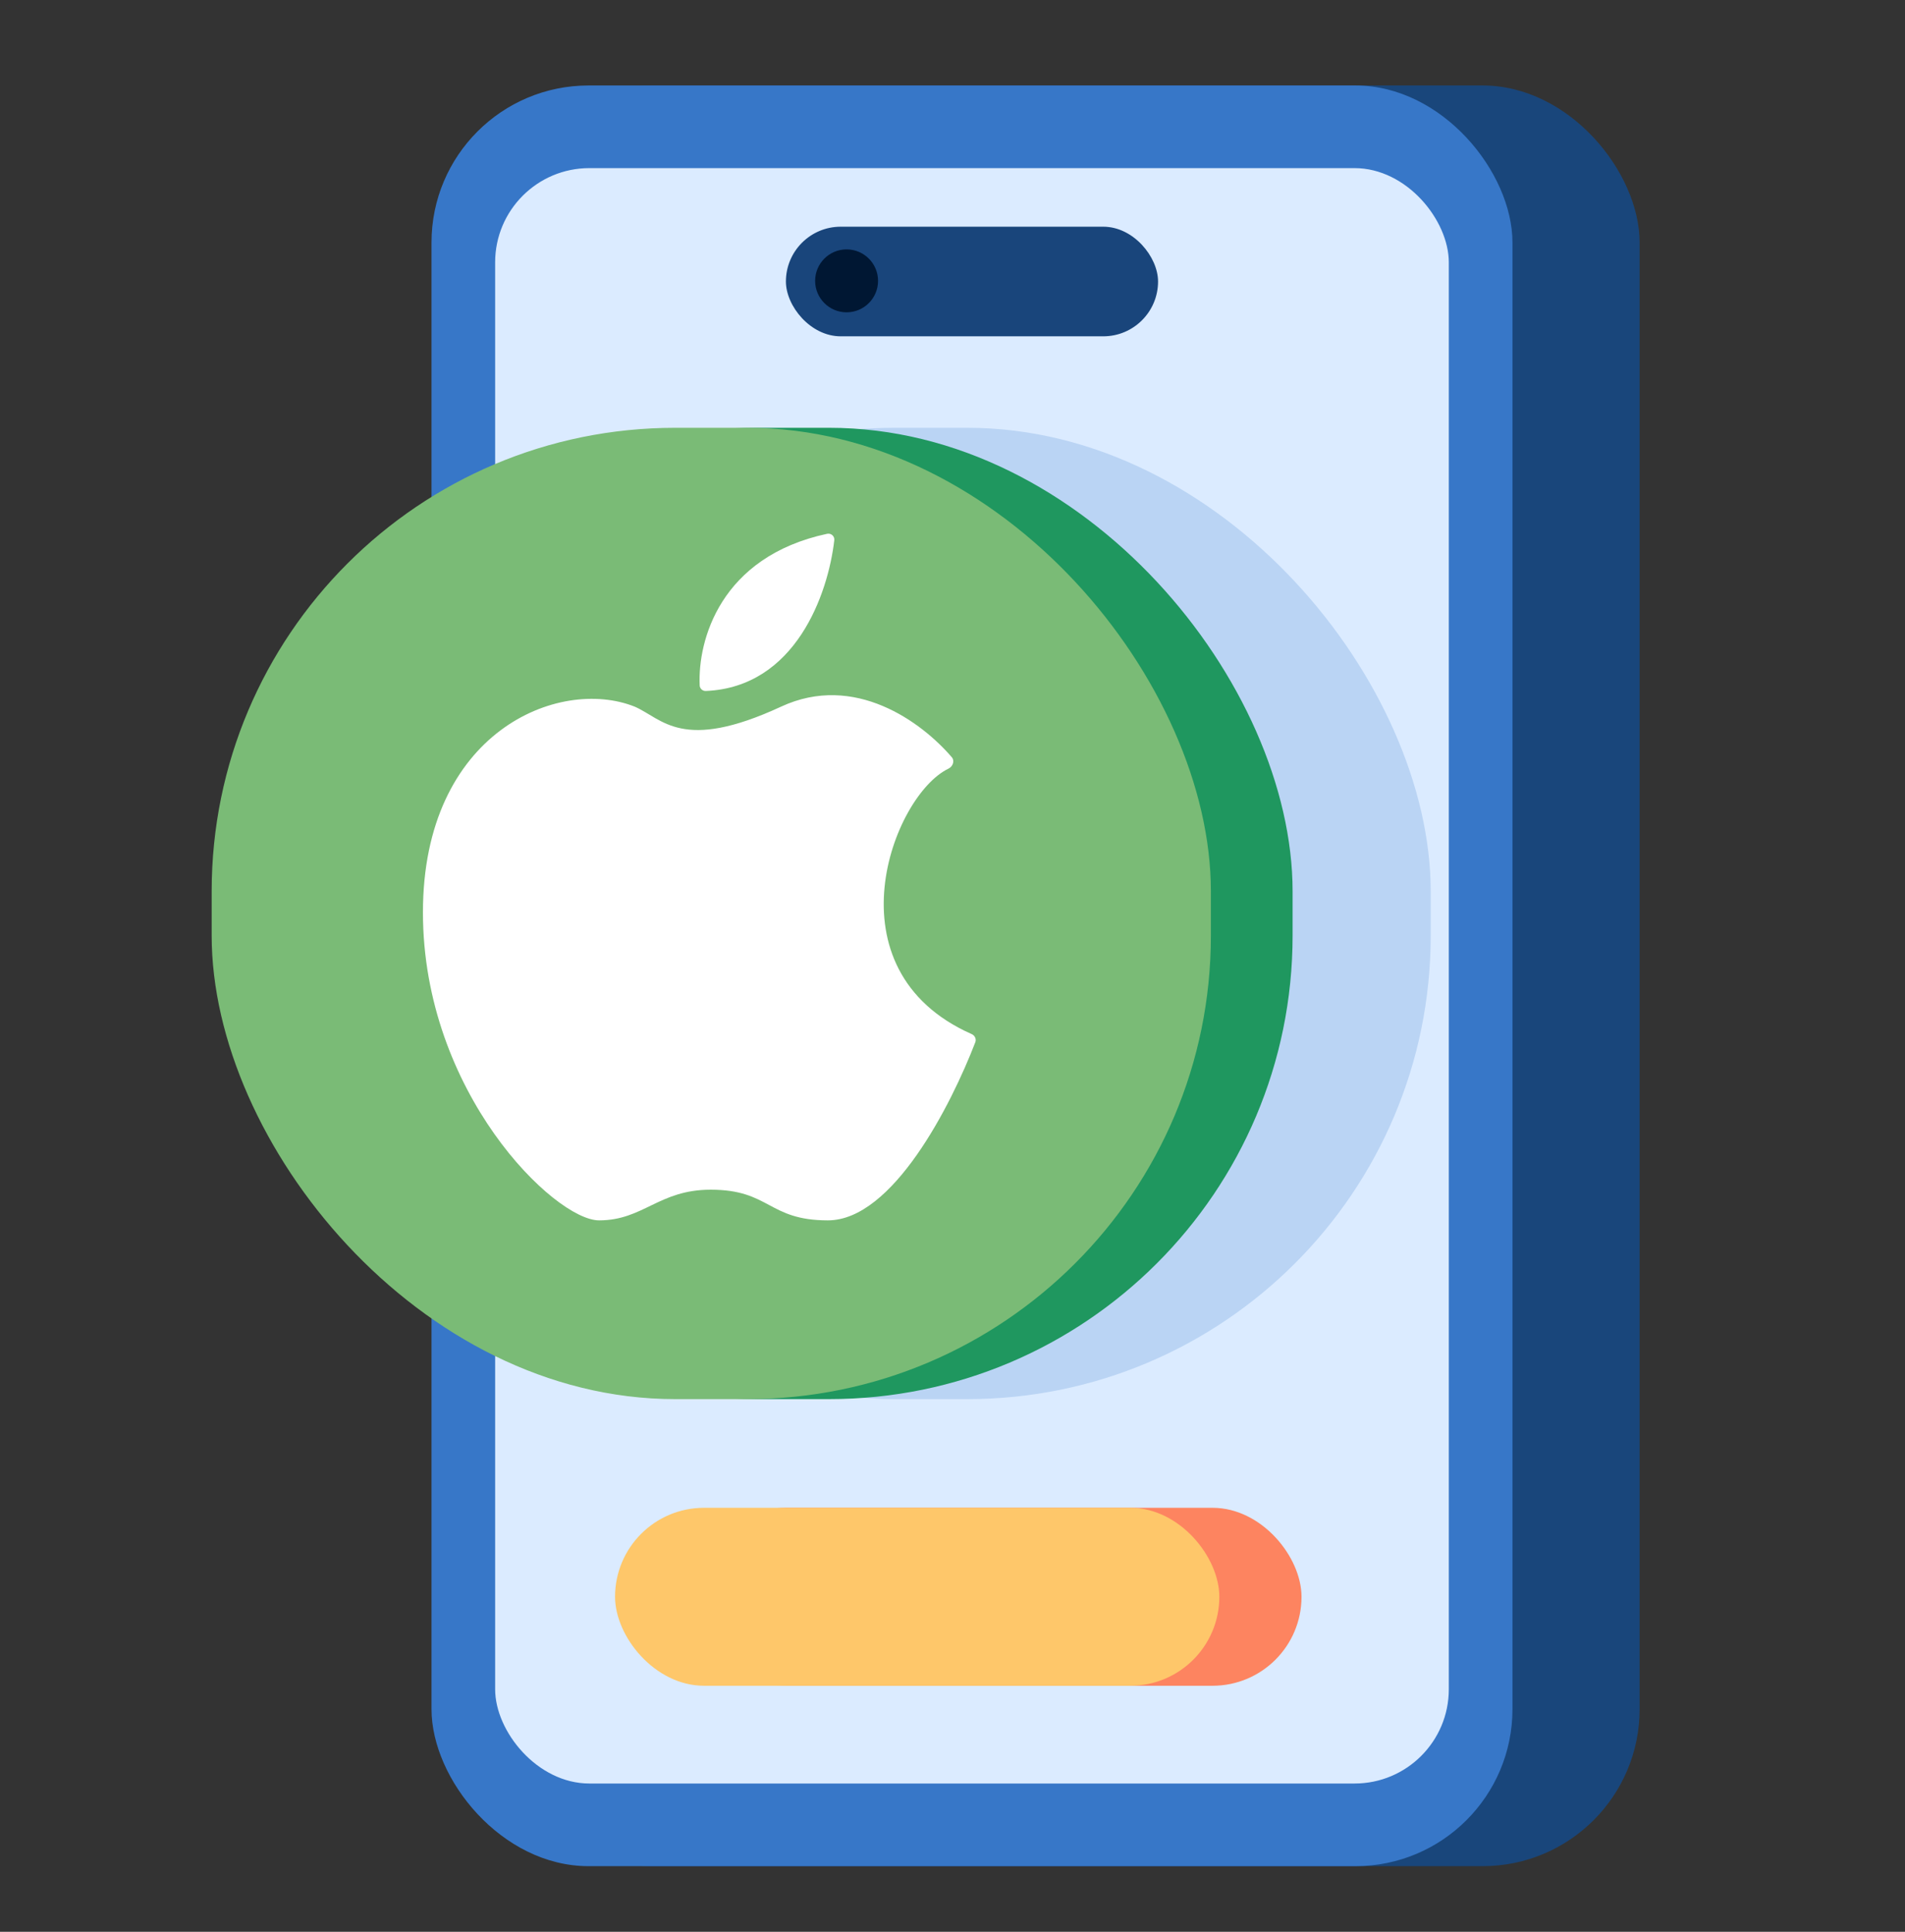
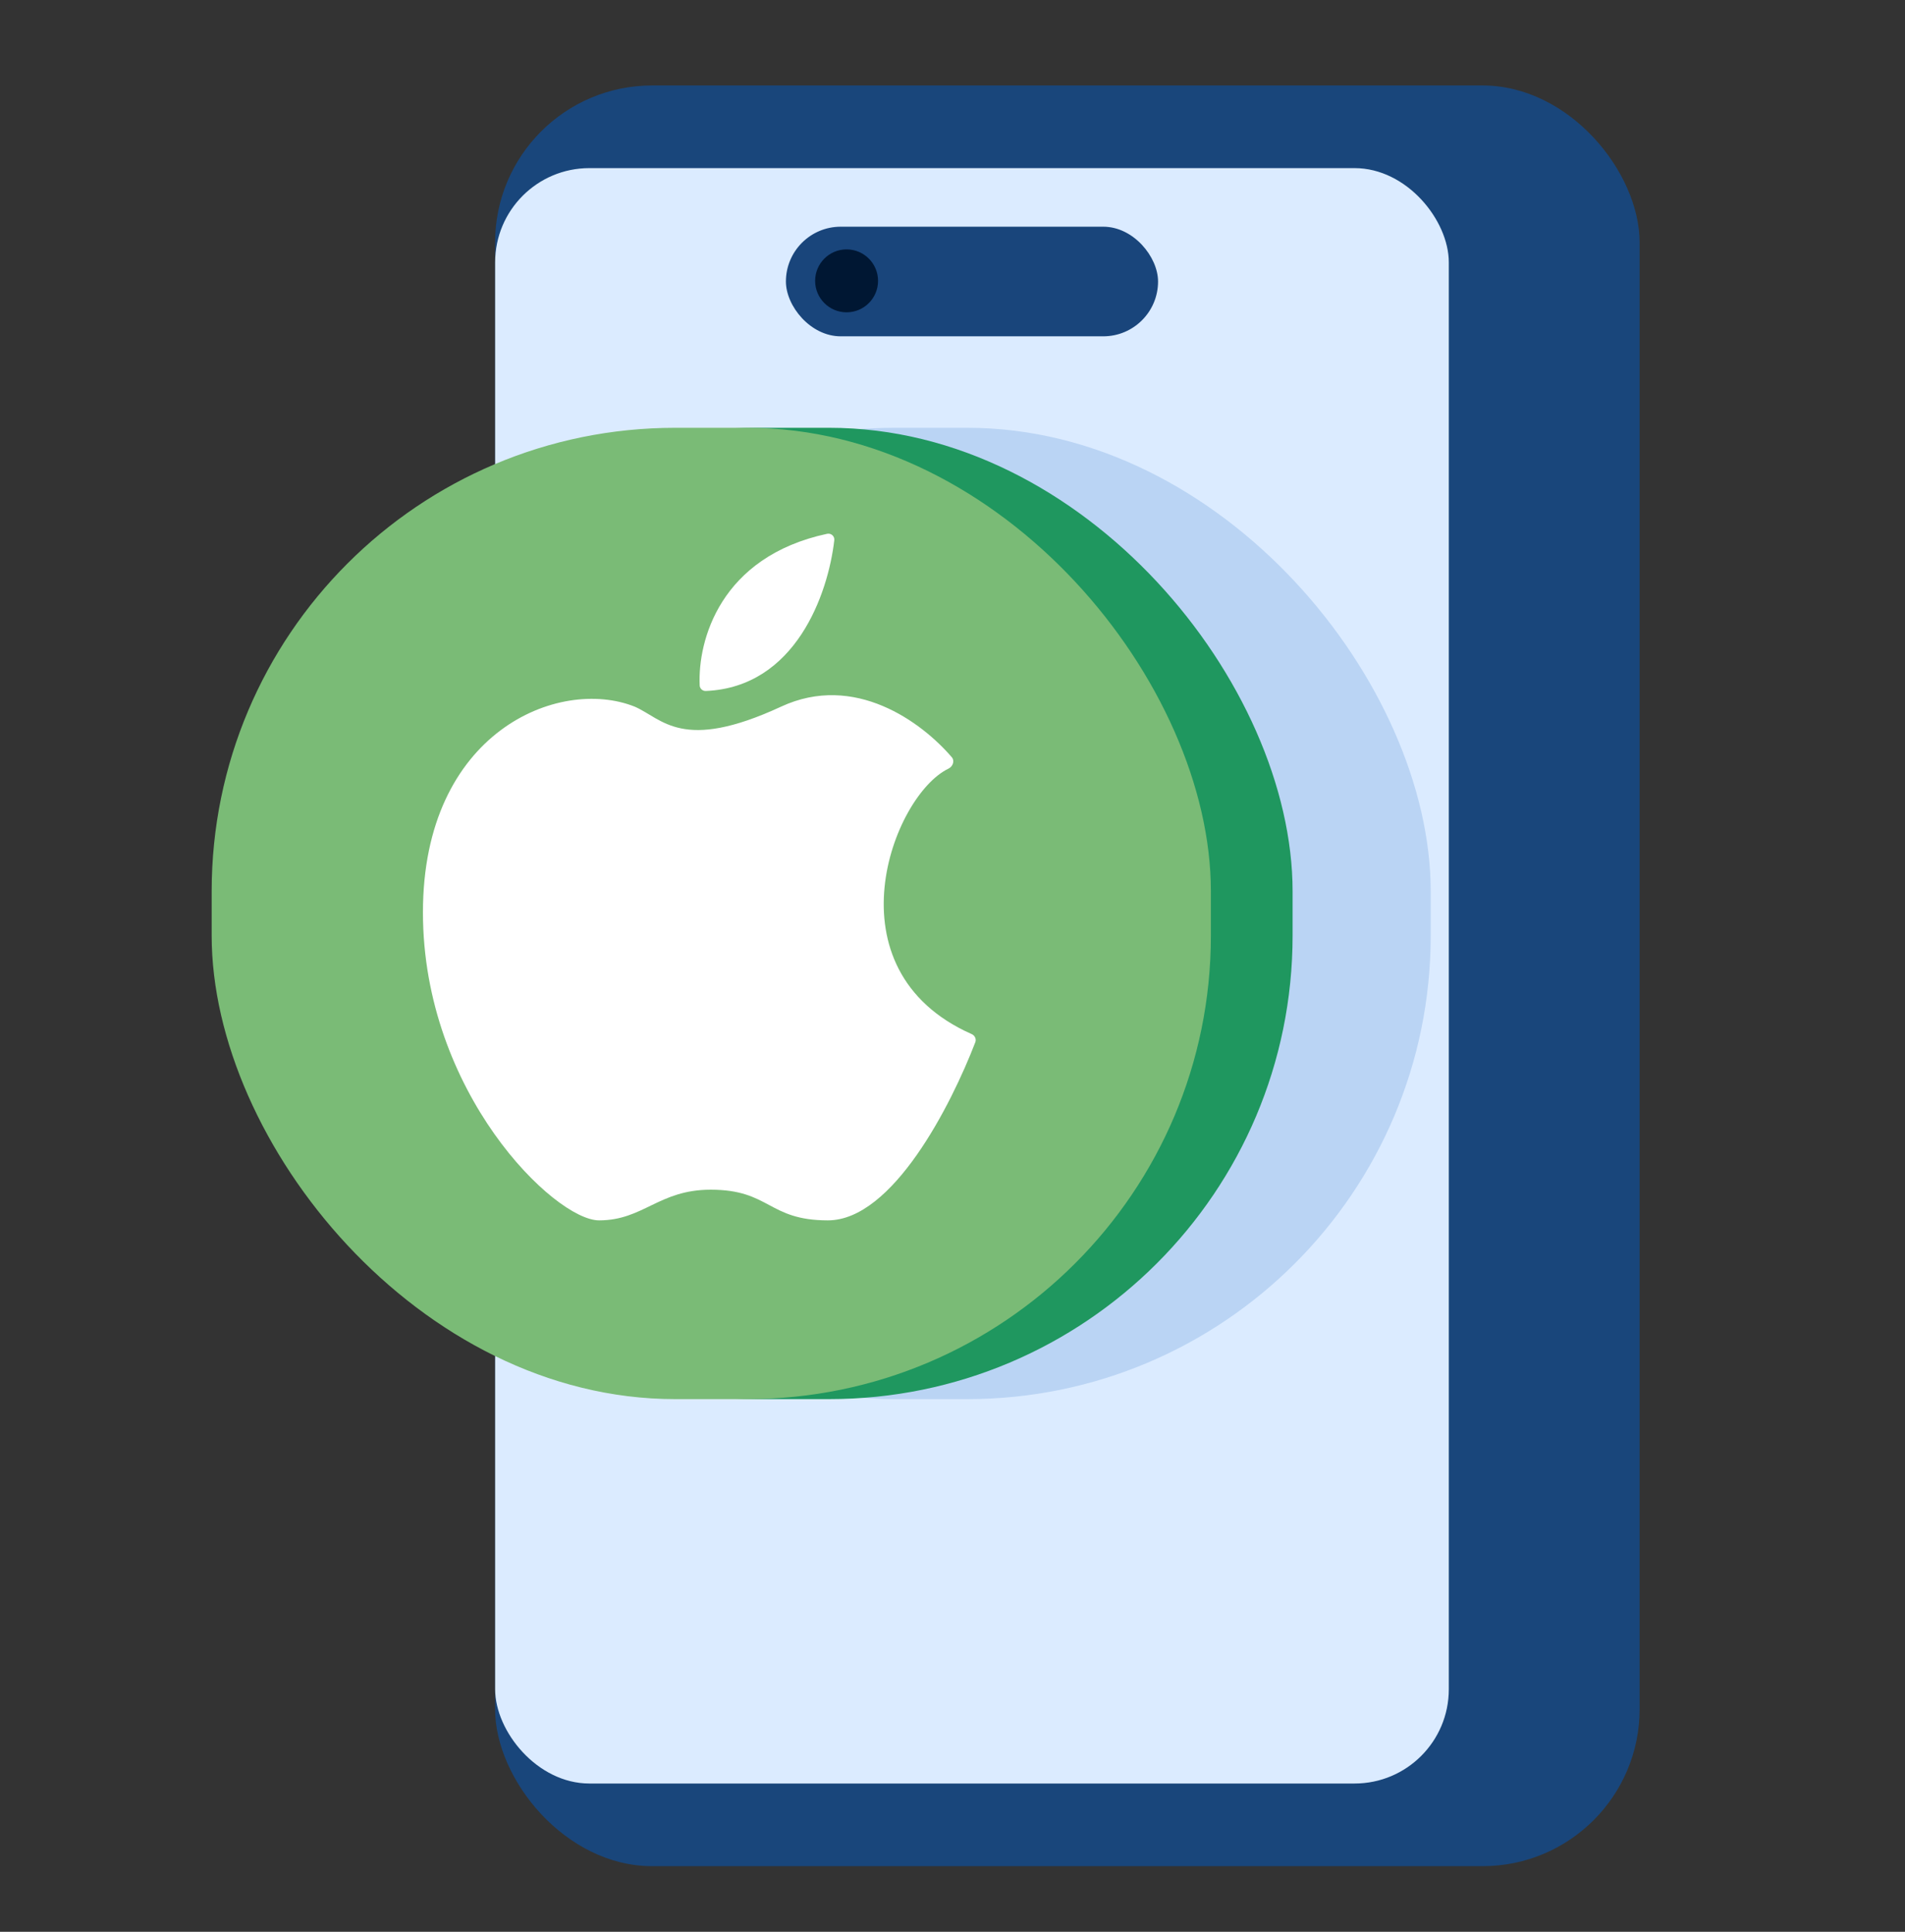
<svg xmlns="http://www.w3.org/2000/svg" width="72" height="73" viewBox="0 0 72 73" fill="none">
  <rect x="0" y="0" width="72" height="73" fill="#333333" stroke="none" />
  <rect x="18.712" y="3.23" width="43.258" height="67.29" rx="5.934" fill="#19467B" />
-   <rect x="16.309" y="3.23" width="40.855" height="67.29" rx="5.934" fill="#3777C8" />
  <rect x="18.714" y="6.353" width="36.044" height="61.044" rx="3.561" fill="#DBEBFF" />
  <rect x="16.308" y="16.166" width="37.766" height="36.705" rx="17.516" fill="#BAD4F4" />
  <rect x="11.088" y="16.166" width="37.766" height="36.705" rx="17.516" fill="#1F975F" />
  <rect x="8" y="16.166" width="37.766" height="36.705" rx="17.516" fill="#7ABB76" />
  <path d="M36.728 39.079C31.225 36.642 33.736 30.058 35.848 29.046C36.01 28.968 36.092 28.754 35.976 28.618C34.835 27.286 32.3 25.415 29.522 26.703C25.772 28.44 25.04 27.16 23.988 26.703C21.115 25.559 15.985 27.663 15.985 34.477C15.985 41.291 20.967 46.116 22.642 46.116C24.317 46.116 24.896 44.957 26.861 44.957C29.111 44.957 29.023 46.116 31.289 46.116C33.739 46.116 35.948 41.76 36.862 39.385C36.908 39.266 36.845 39.13 36.728 39.079Z" fill="white" />
  <path d="M31.259 20.172C27.22 21.039 26.366 24.207 26.445 25.903C26.451 26.024 26.556 26.116 26.677 26.111C30.068 25.968 31.298 22.447 31.532 20.415C31.55 20.261 31.41 20.139 31.259 20.172Z" fill="white" />
  <rect x="29.704" y="8.567" width="14.065" height="4.142" rx="2.071" fill="#19457B" />
-   <rect x="26.352" y="56.978" width="22.839" height="6.725" rx="3.363" fill="#FD8460" />
-   <rect x="23.246" y="56.978" width="22.839" height="6.725" rx="3.363" fill="#FEC76A" />
  <ellipse cx="31.997" cy="10.613" rx="1.189" ry="1.189" fill="#001733" />
</svg>